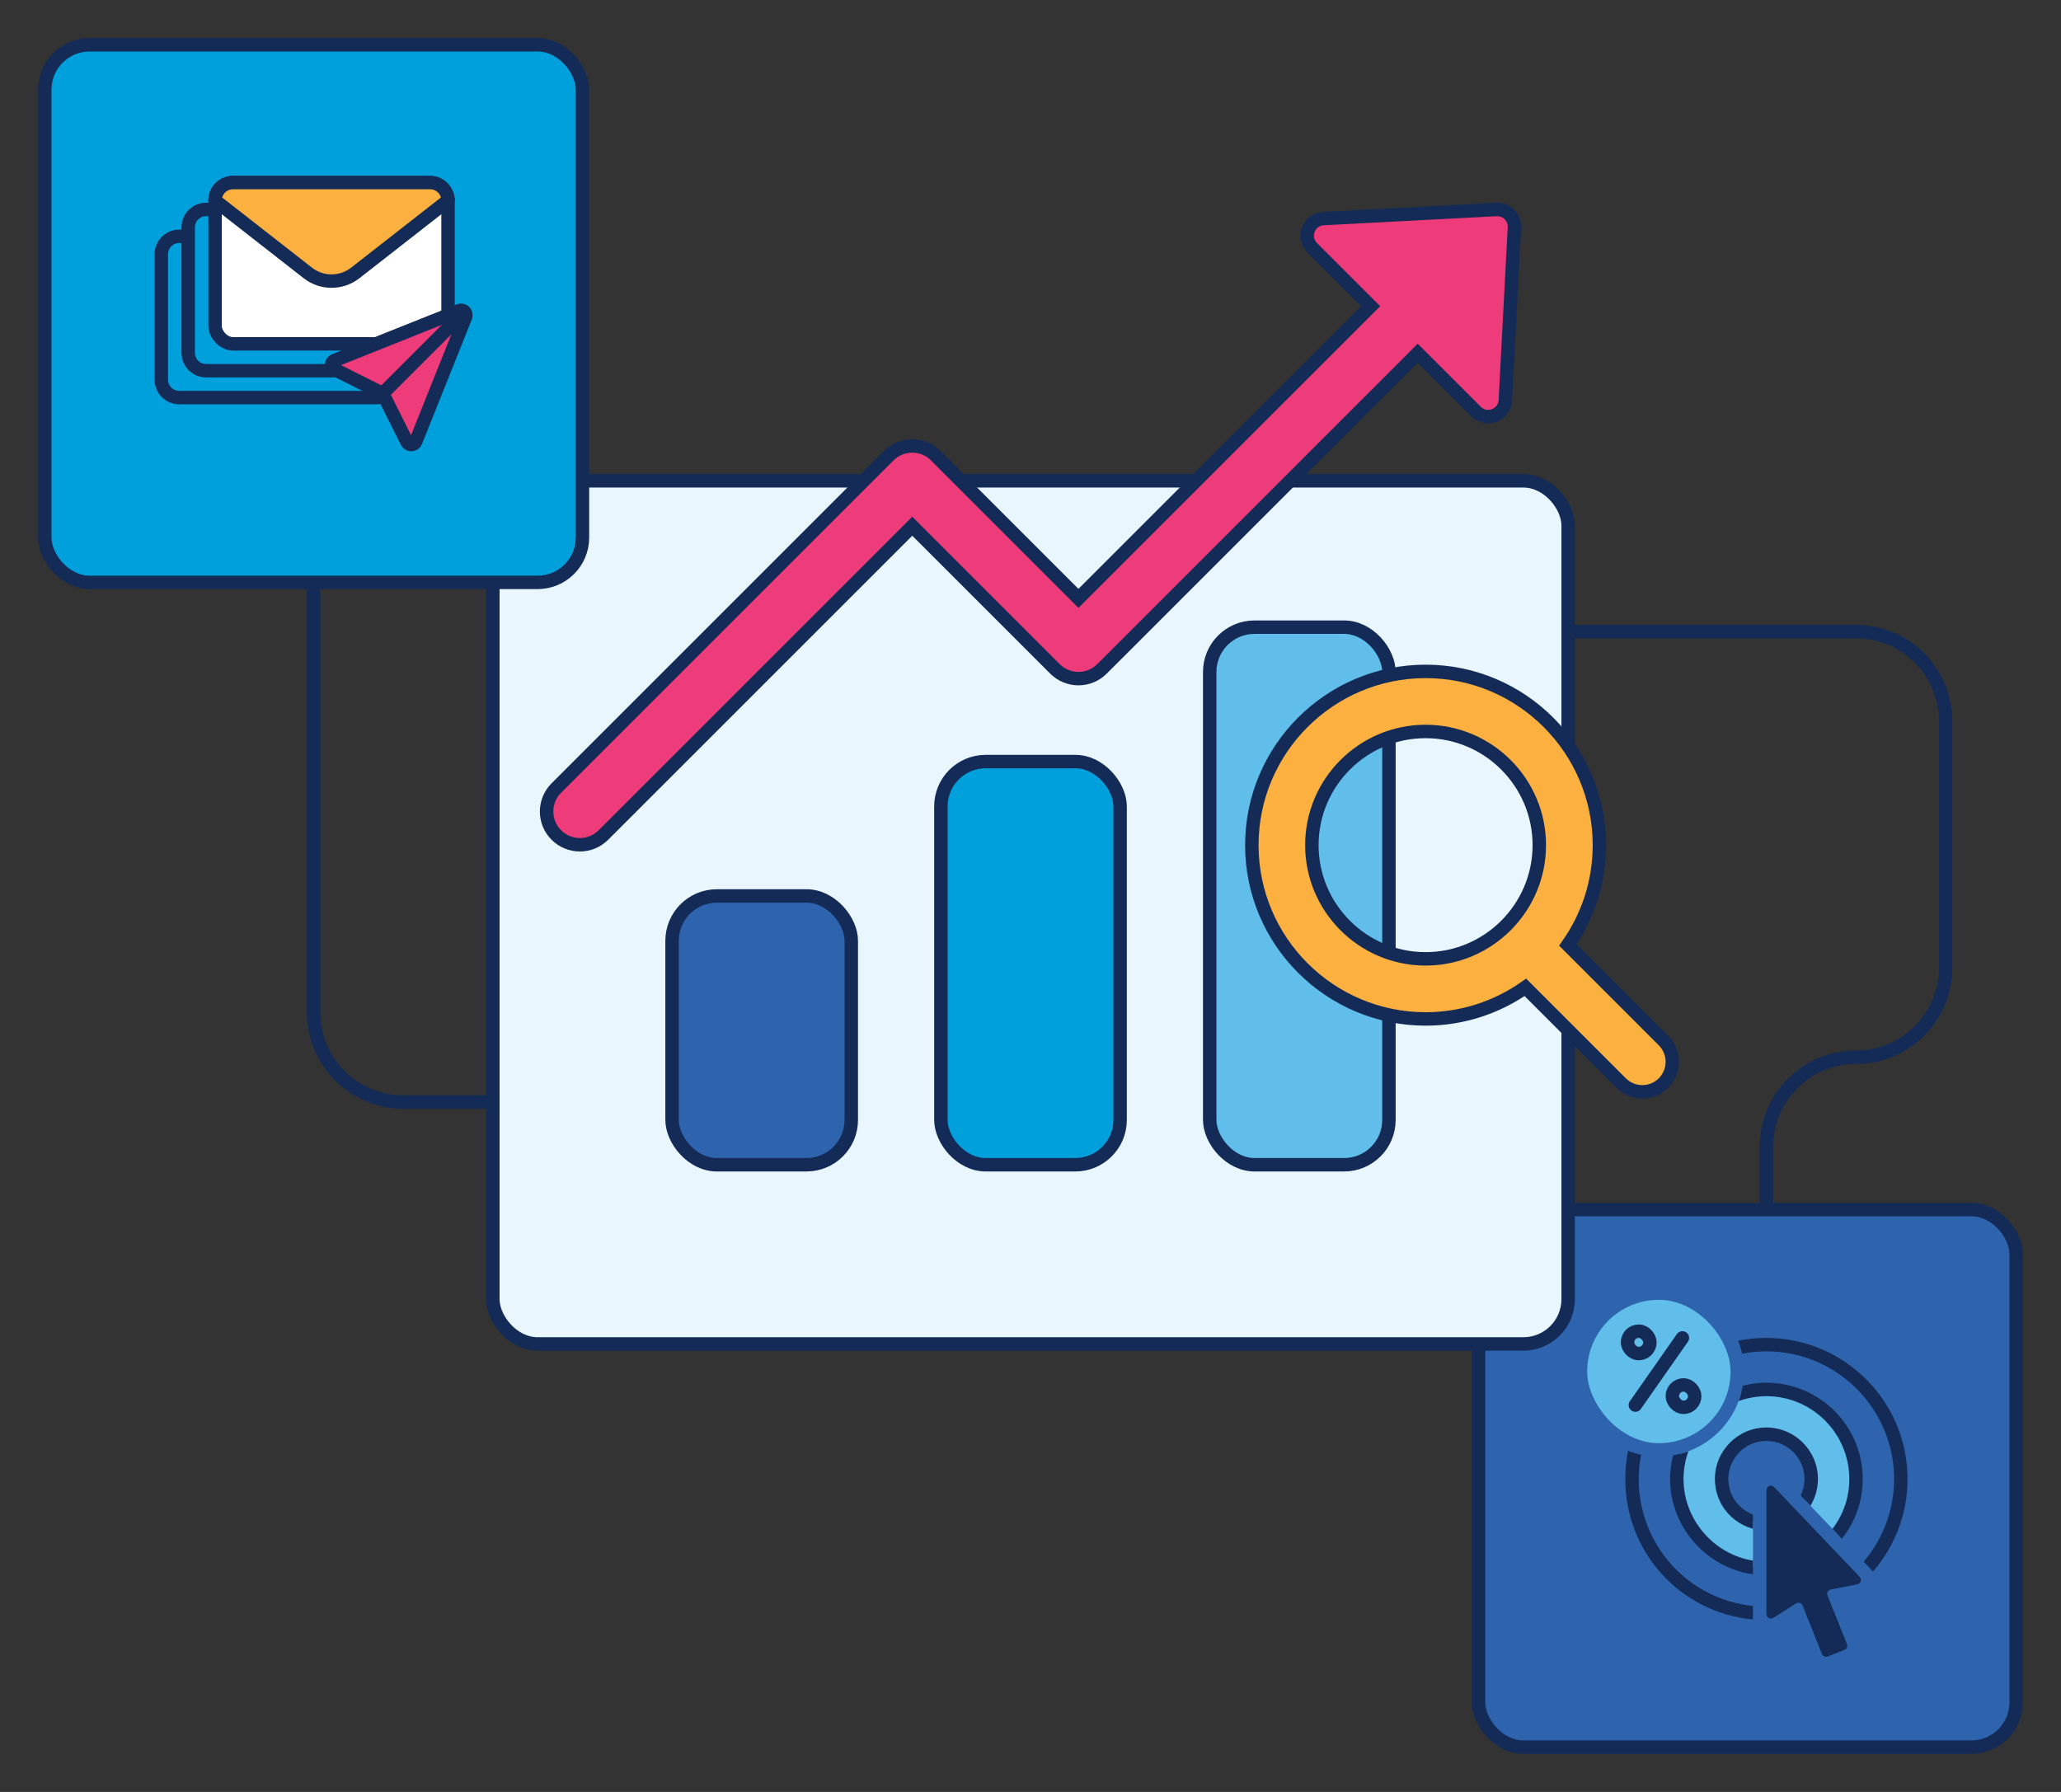
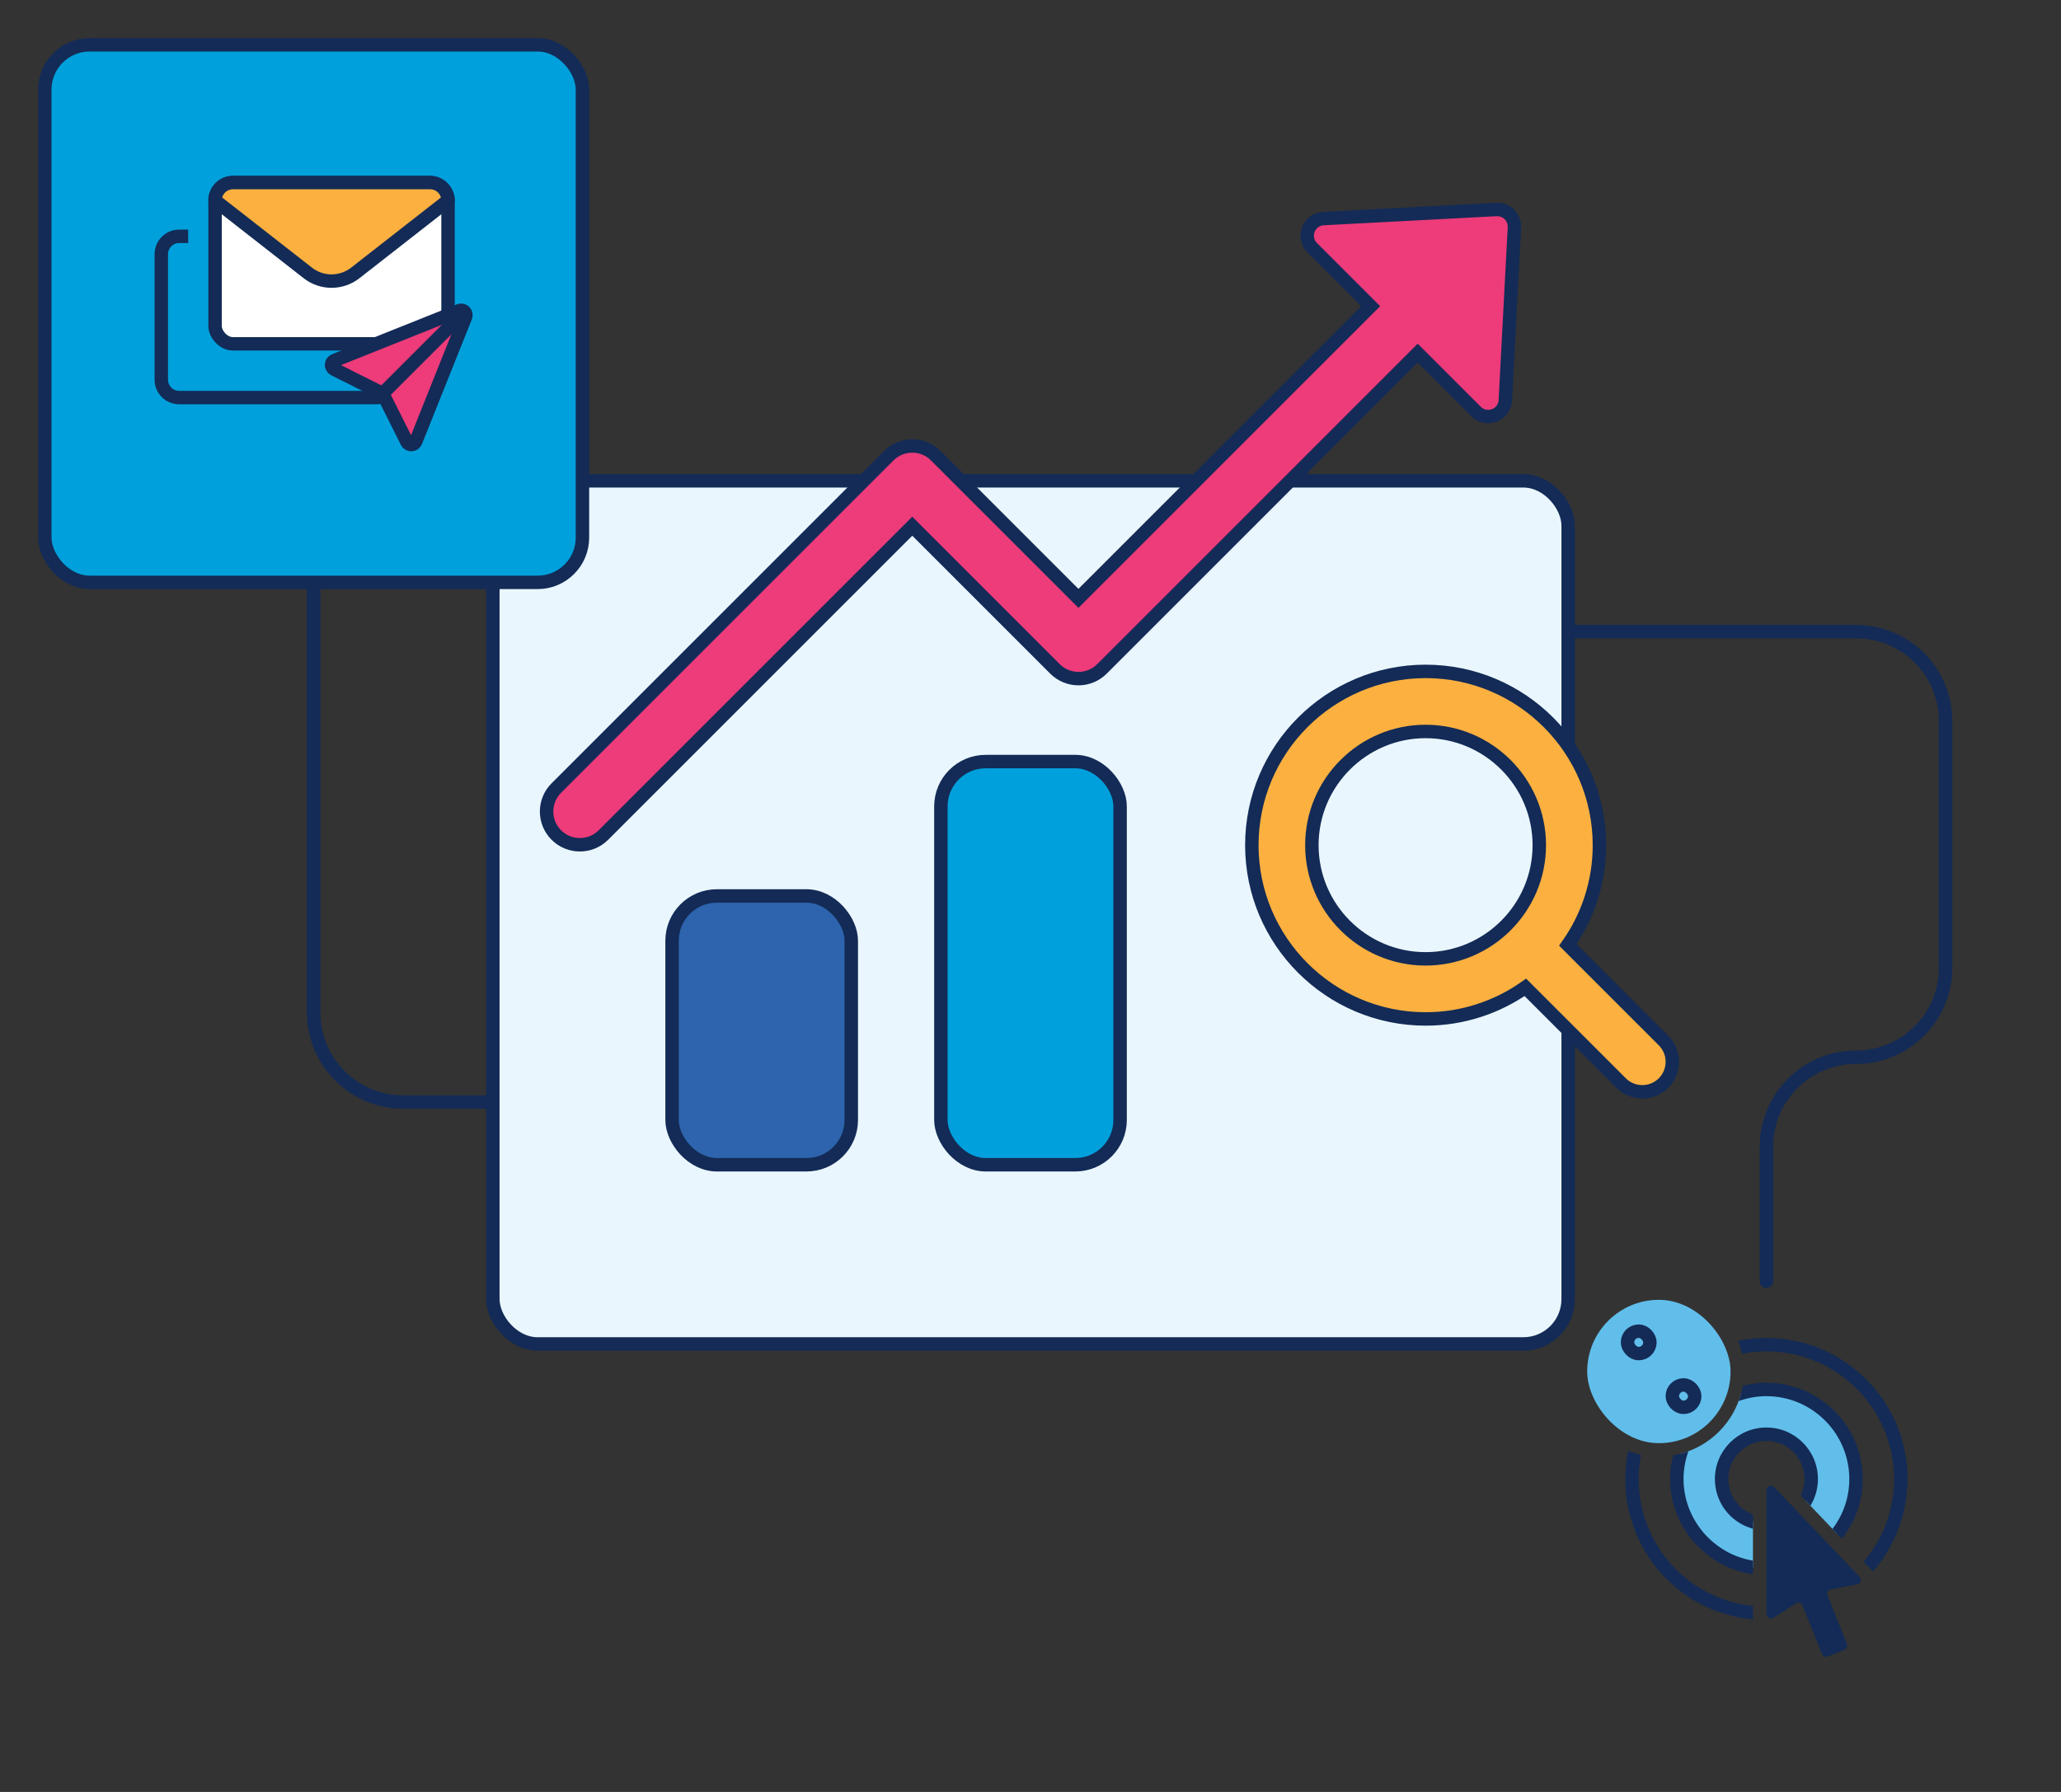
<svg xmlns="http://www.w3.org/2000/svg" id="Livello_1" viewBox="0 0 460 400">
  <rect x="0" y="0" width="460" height="400" fill="#333333" stroke="none" />
  <defs>
    <style>.cls-1{fill:#2d64ad;}.cls-1,.cls-2,.cls-3,.cls-4,.cls-5,.cls-6,.cls-7,.cls-8,.cls-9,.cls-10,.cls-11{stroke:#132b56;stroke-width:3px;}.cls-1,.cls-2,.cls-3,.cls-4,.cls-5,.cls-6,.cls-7,.cls-9,.cls-11{stroke-miterlimit:10;}.cls-12,.cls-11{fill:#61beeb;}.cls-2{fill:#eaf6fe;}.cls-3,.cls-10{fill:#fbb040;}.cls-4,.cls-6,.cls-8{fill:none;}.cls-5{fill:#ee3b7a;}.cls-6,.cls-8{stroke-linecap:round;}.cls-7{fill:#fff;}.cls-8,.cls-10{stroke-linejoin:round;}.cls-13{fill:#132b56;}.cls-9{fill:#00a0dc;}</style>
  </defs>
  <path class="cls-6" d="M111,246h-21c-11.05,0-20-8.95-20-20v-95" />
  <path class="cls-6" d="M340,141h74.25c11.05,0,20,8.95,20,20v55c0,11.05-8.95,20-20,20h0c-11.05,0-20,8.95-20,20v30" />
-   <rect class="cls-1" x="330" y="270" width="120" height="120" rx="10" ry="10" />
  <path class="cls-13" d="M395.79,361.16l5.06-3.24c.53-.34,1.23-.11,1.47.47l4.33,10.82c.21.51.79.76,1.3.56l3.71-1.49c.51-.21.76-.79.56-1.3l-4.33-10.82c-.23-.58.12-1.23.74-1.35l5.9-1.15c.78-.15,1.08-1.1.53-1.67l-19.08-20.04c-.62-.65-1.72-.21-1.72.69v27.67c0,.79.87,1.27,1.54.84Z" />
  <path class="cls-12" d="M394.25,310.15c-1.96,0-3.85.29-5.64.82-1.73,6.61-6.93,11.81-13.54,13.54-.53,1.79-.82,3.68-.82,5.64,0,10.02,7.38,18.3,17,19.75v-10.21c-4.06-1.27-7-5.06-7-9.54,0-5.52,4.48-10,10-10s10,4.48,10,10c0,1.75-.46,3.4-1.25,4.84l7.05,7.4c2.62-3.38,4.2-7.62,4.2-12.23,0-11.05-8.95-20-20-20Z" />
  <rect class="cls-12" x="354.25" y="290.15" width="32" height="32" rx="16" ry="16" />
-   <line class="cls-8" x1="365" y1="313.65" x2="375.5" y2="298.65" />
  <rect class="cls-4" x="373.25" y="309.15" width="5" height="5" rx="2.5" ry="2.5" />
  <rect class="cls-4" x="363.25" y="297.15" width="5" height="5" rx="2.5" ry="2.5" />
  <path class="cls-13" d="M375.75,330.15c0-2.18.4-4.26,1.09-6.2-1.09.4-2.23.71-3.41.91-.43,1.7-.68,3.46-.68,5.29,0,10.53,7.86,19.66,18.28,21.23l.22.03v-3.04c-8.85-1.45-15.5-9.24-15.5-18.22Z" />
  <path class="cls-13" d="M365.75,330.15c0-1.85.18-3.67.52-5.42-1-.21-1.96-.51-2.89-.88-.41,2.04-.63,4.14-.63,6.3,0,16.26,12.19,29.74,28.35,31.34h.15s0-3,0-3c-14.55-1.52-25.5-13.68-25.5-28.34Z" />
  <path class="cls-13" d="M394.25,308.65c-1.83,0-3.59.25-5.29.69-.2,1.18-.51,2.31-.91,3.41,1.94-.69,4.02-1.09,6.2-1.09,10.2,0,18.5,8.3,18.5,18.5,0,4.05-1.3,7.89-3.76,11.13l2.1,2.2.14-.18c2.96-3.81,4.52-8.36,4.52-13.15,0-11.86-9.64-21.5-21.5-21.5Z" />
  <path class="cls-13" d="M394.25,298.65c-2.16,0-4.26.22-6.3.63.36.93.66,1.89.88,2.89,1.76-.34,3.57-.52,5.42-.52,15.71,0,28.5,12.79,28.5,28.5,0,6.76-2.41,13.3-6.79,18.45l2.08,2.19.1-.11c4.91-5.71,7.61-12.99,7.61-20.52,0-17.37-14.13-31.5-31.5-31.5Z" />
  <path class="cls-13" d="M394.25,318.65c-6.34,0-11.5,5.16-11.5,11.5,0,5.05,3.24,9.46,8.05,10.97l.45.14v-3.18c-3.3-1.25-5.5-4.36-5.5-7.93,0-4.69,3.81-8.5,8.5-8.5s8.5,3.81,8.5,8.5c0,1.27-.3,2.53-.86,3.67l2.19,2.3.23-.41c.94-1.7,1.44-3.62,1.44-5.56,0-6.34-5.16-11.5-11.5-11.5Z" />
  <rect class="cls-2" x="110" y="107.33" width="240" height="192.67" rx="10" ry="10" />
  <rect class="cls-1" x="150" y="200" width="40" height="60" rx="10" ry="10" />
  <rect class="cls-9" x="210" y="170" width="40" height="90" rx="10" ry="10" />
-   <rect class="cls-11" x="270" y="140" width="40" height="120" rx="10" ry="10" />
  <rect class="cls-9" x="10" y="10" width="120" height="120" rx="10" ry="10" />
  <rect class="cls-7" x="48" y="40.75" width="52" height="36" rx="4" ry="4" />
  <path class="cls-10" d="M100,44.75c0-2.21-1.79-4-4-4h-44c-2.21,0-4,1.79-4,4l20.71,16.18c1.56,1.22,3.43,1.82,5.29,1.82s3.74-.61,5.29-1.82l20.71-16.18Z" />
-   <path class="cls-4" d="M48,46.75h-2c-2.21,0-4,1.79-4,4v28c0,2.21,1.79,4,4,4h44c2.21,0,4-1.79,4-4v-2" />
  <path class="cls-4" d="M42,52.75h-2c-2.21,0-4,1.79-4,4v28c0,2.21,1.79,4,4,4h44c2.21,0,4-1.79,4-4v-2" />
  <path class="cls-5" d="M85.57,88.16l5.25,10.49c.42.83,1.62.78,1.97-.08l11.13-27.84c.35-.88-.52-1.76-1.4-1.4l-27.84,11.13c-.87.35-.92,1.55-.08,1.97l10.49,5.25c.21.1.38.27.48.48Z" />
  <line class="cls-5" x1="85.25" y1="88" x2="103.3" y2="69.95" />
  <path class="cls-5" d="M333.97,46.76l-38.58,2.03c-3.31.17-4.85,4.18-2.5,6.53l13.03,13.03-65.22,65.22-31.85-31.85c-2.9-2.9-7.59-2.9-10.49,0l-74.19,74.19c-2.9,2.9-2.9,7.59,0,10.49,1.45,1.45,3.35,2.17,5.25,2.17s3.8-.72,5.25-2.17l68.94-68.94,31.85,31.85c2.9,2.9,7.59,2.9,10.49,0l70.47-70.47,13.03,13.03c2.34,2.34,6.35.8,6.53-2.5l2.03-38.58c.12-2.27-1.75-4.14-4.02-4.02Z" />
  <path class="cls-3" d="M371.29,232.28l-21.36-21.36c4.44-6.31,7.05-13.98,7.05-22.26,0-21.39-17.4-38.79-38.79-38.79s-38.79,17.4-38.79,38.79,17.4,38.79,38.79,38.79c8.28,0,15.95-2.62,22.26-7.05l21.36,21.36c1.31,1.31,3.02,1.96,4.74,1.96s3.43-.65,4.74-1.96c2.62-2.62,2.62-6.86,0-9.48ZM292.8,188.66c0-14,11.39-25.38,25.38-25.38s25.38,11.39,25.38,25.38-11.39,25.38-25.38,25.38-25.38-11.39-25.38-25.38Z" />
</svg>